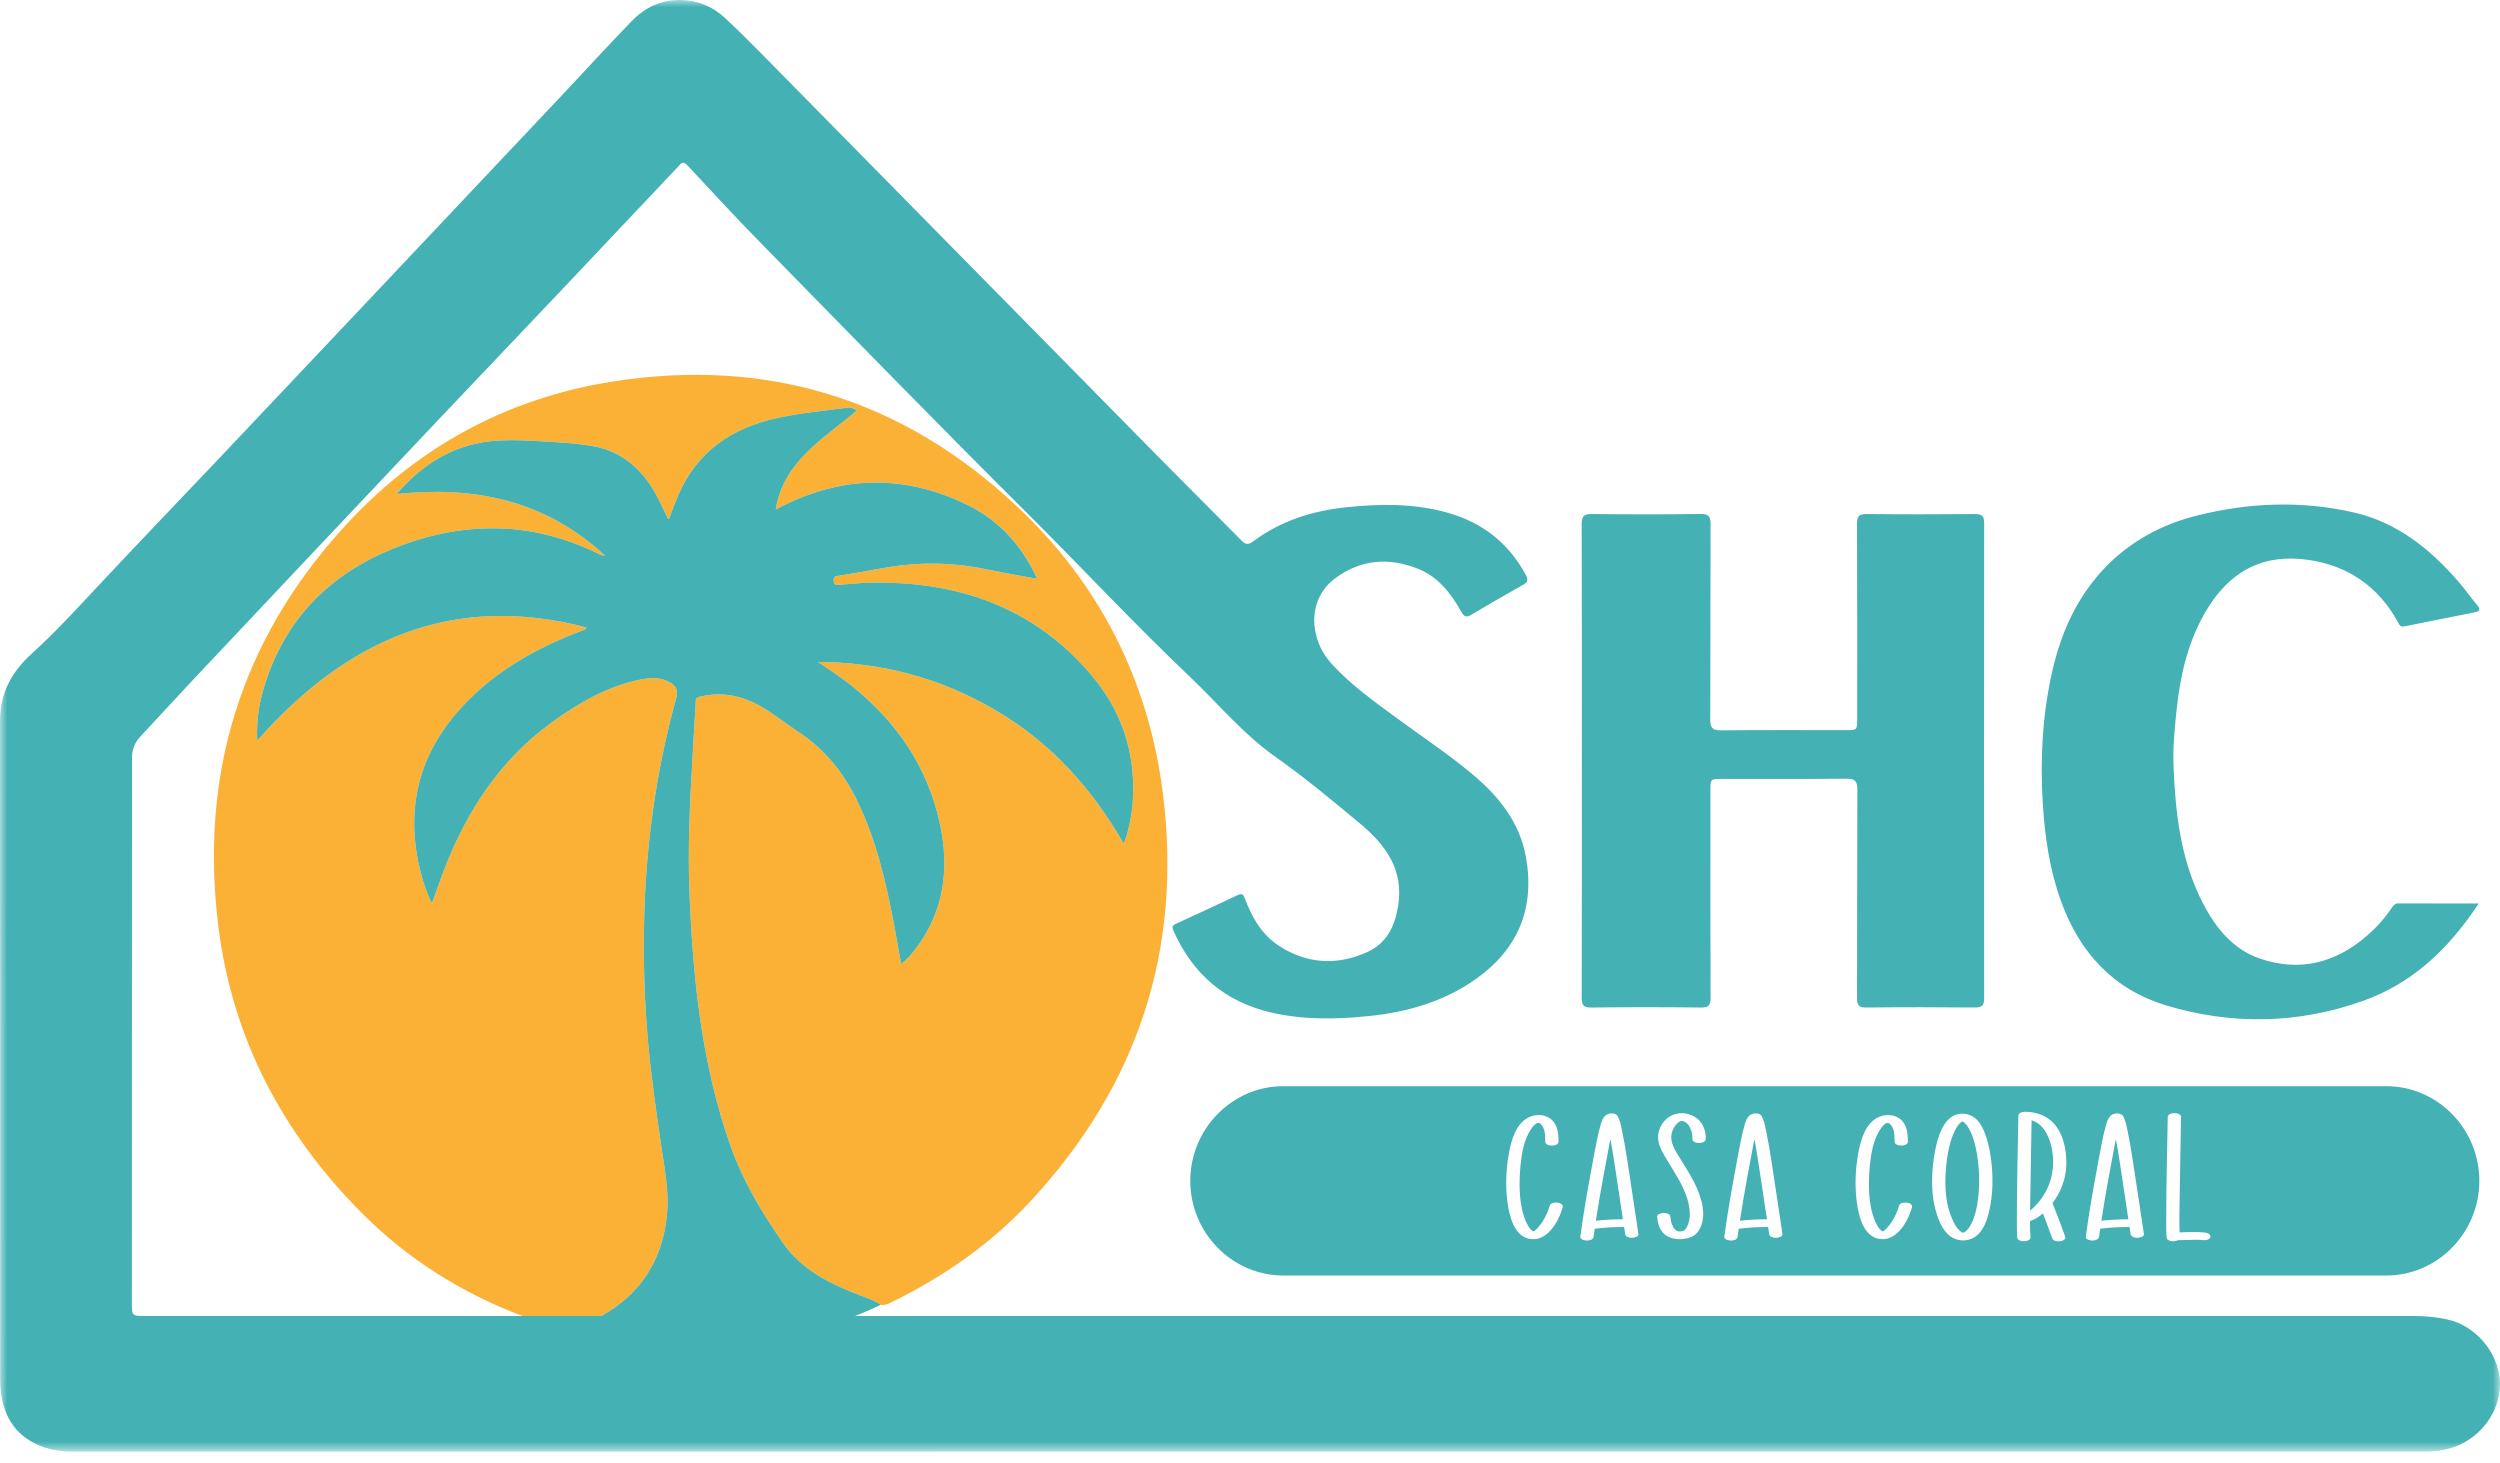
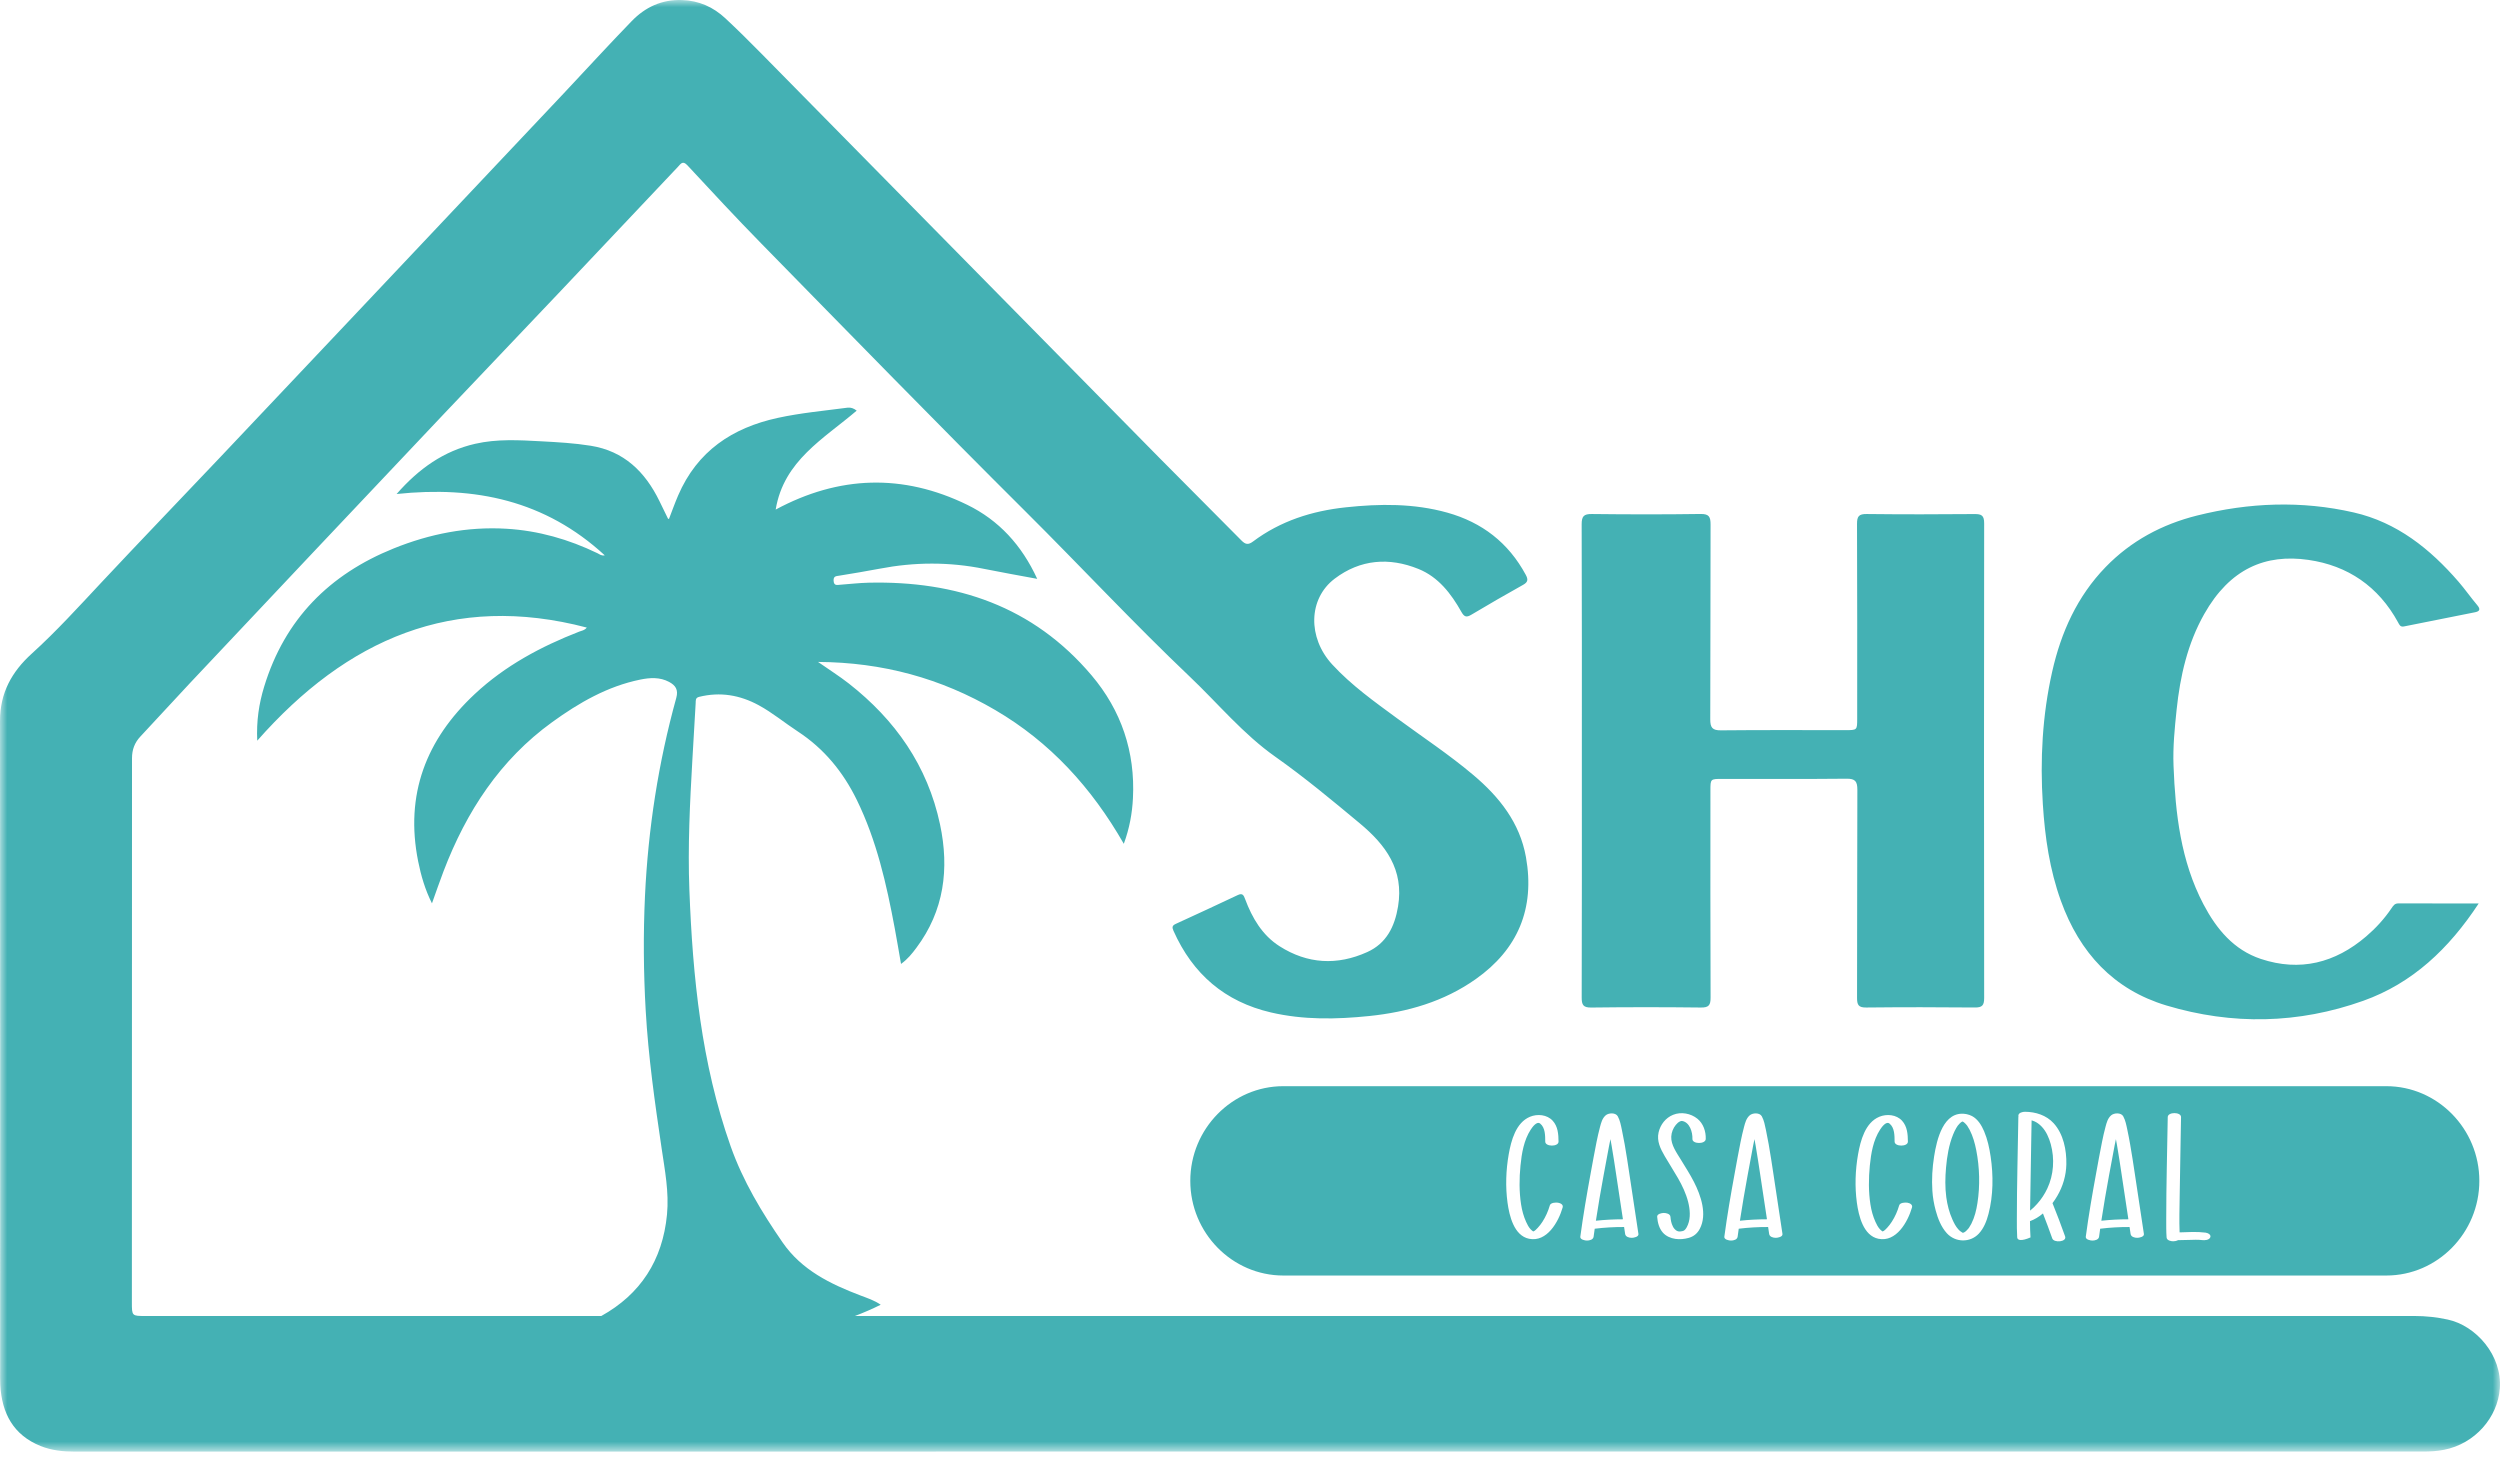
<svg xmlns="http://www.w3.org/2000/svg" xmlns:xlink="http://www.w3.org/1999/xlink" width="176px" height="103px" viewBox="0 0 176 103" version="1.1">
  <title>Group 6 Copy 3</title>
  <defs>
    <polygon id="path-1" points="0 0 176 0 176 102.194 0 102.194" />
  </defs>
  <g id="Page-1" stroke="none" stroke-width="1" fill="none" fill-rule="evenodd">
    <g id="0.-Home" transform="translate(-135, -2512)">
      <g id="Group-6-Copy-3" transform="translate(135, 2512)">
-         <path d="M46.957,85.498 C47.107,83.931 46.805,82.382 46.578,80.844 C46.101,77.614 45.64,74.387 45.456,71.122 C45.304,68.438 45.281,65.754 45.408,63.074 C45.63,58.348 46.348,53.691 47.61,49.132 C47.772,48.549 47.55,48.249 47.113,48.012 C46.459,47.657 45.753,47.704 45.067,47.845 C42.762,48.317 40.763,49.472 38.875,50.837 C35.207,53.489 32.832,57.128 31.223,61.339 C30.947,62.062 30.698,62.796 30.41,63.597 C29.924,62.626 29.641,61.648 29.44,60.648 C28.492,55.928 30.007,52.054 33.42,48.863 C35.558,46.864 38.082,45.516 40.775,44.467 C40.947,44.4 41.153,44.385 41.309,44.181 C31.909,41.71 24.418,44.981 18.11,52.145 C18.045,50.749 18.233,49.533 18.593,48.35 C20.05,43.572 23.207,40.429 27.715,38.611 C30.258,37.585 32.897,37.062 35.641,37.223 C37.895,37.355 40.033,37.965 42.07,38.951 C42.205,39.017 42.323,39.139 42.576,39.097 C38.382,35.231 33.439,34.194 27.921,34.778 C29.49,32.987 31.243,31.75 33.452,31.243 C34.99,30.891 36.543,30.983 38.093,31.067 C39.259,31.13 40.426,31.194 41.583,31.379 C43.921,31.754 45.411,33.203 46.423,35.274 C46.624,35.686 46.823,36.098 47.025,36.509 C47.03,36.52 47.056,36.521 47.095,36.535 C47.308,35.986 47.505,35.428 47.738,34.887 C49.085,31.753 51.558,30.117 54.749,29.421 C56.372,29.067 58.021,28.919 59.662,28.701 C59.899,28.67 60.102,28.745 60.311,28.909 C57.996,30.89 55.175,32.425 54.608,35.874 C59.059,33.475 63.567,33.331 68.092,35.538 C70.316,36.622 71.932,38.38 73.019,40.751 C71.722,40.508 70.507,40.298 69.299,40.052 C66.837,39.55 64.379,39.563 61.916,40.038 C60.975,40.219 60.028,40.37 59.083,40.527 C58.87,40.562 58.67,40.551 58.685,40.879 C58.703,41.262 58.945,41.18 59.164,41.164 C59.825,41.118 60.485,41.037 61.147,41.022 C67.311,40.879 72.723,42.669 76.851,47.549 C78.935,50.012 79.927,52.926 79.759,56.199 C79.705,57.258 79.519,58.303 79.116,59.403 C76.846,55.44 73.923,52.245 70.063,49.986 C66.239,47.748 62.131,46.627 57.589,46.6 C58.392,47.16 59.099,47.605 59.755,48.118 C63.016,50.672 65.301,53.903 66.179,58.042 C66.841,61.163 66.468,64.117 64.509,66.732 C64.215,67.125 63.909,67.516 63.432,67.861 C63.28,66.992 63.143,66.17 62.99,65.351 C62.41,62.245 61.716,59.173 60.321,56.318 C59.353,54.339 58.013,52.704 56.162,51.493 C55.239,50.89 54.388,50.176 53.412,49.647 C52.081,48.926 50.7,48.694 49.224,49.057 C48.94,49.126 48.986,49.319 48.975,49.5 C48.894,50.829 48.819,52.159 48.743,53.488 C48.568,56.54 48.415,59.593 48.532,62.651 C48.766,68.784 49.373,74.852 51.435,80.69 C52.307,83.159 53.633,85.351 55.096,87.469 C56.44,89.417 58.463,90.397 60.579,91.202 C61.068,91.388 61.566,91.549 62.001,91.854 C62.257,91.911 62.477,91.815 62.702,91.705 C66.417,89.895 69.76,87.581 72.605,84.505 C80.1,76.399 83.264,66.844 81.861,55.813 C80.851,47.874 77.39,41.1 71.626,35.676 C63.523,28.051 53.906,25.129 43.008,26.879 C35.602,28.069 29.279,31.539 24.193,37.128 C16.95,45.086 14.023,54.537 15.383,65.299 C16.376,73.154 19.909,79.764 25.375,85.302 C28.642,88.612 32.486,91.021 36.775,92.646 C38.627,92.646 40.479,92.646 42.331,92.646 C45.083,91.117 46.648,88.733 46.957,85.498" id="Fill-1" fill="#FBB135" />
        <g id="Group-5">
          <mask id="mask-2" fill="white">
            <use xlink:href="#path-1" />
          </mask>
          <g id="Clip-4" />
-           <path d="M155.602,87.112 C155.515,87.311 155.202,87.325 155.025,87.302 C154.728,87.263 154.425,87.284 154.125,87.29 C153.862,87.296 153.598,87.302 153.334,87.307 C153.226,87.366 153.076,87.387 152.996,87.387 C152.83,87.387 152.542,87.327 152.528,87.115 C152.498,86.679 152.503,86.239 152.503,85.802 C152.503,83.415 152.572,81.029 152.609,78.643 C152.615,78.267 153.551,78.272 153.545,78.643 C153.537,79.174 153.526,79.706 153.516,80.238 C153.49,81.567 153.465,82.897 153.449,84.227 C153.44,85.067 153.409,85.918 153.444,86.759 C154.053,86.738 154.673,86.699 155.274,86.778 C155.419,86.797 155.687,86.915 155.602,87.112 M150.463,87.143 C150.284,87.143 150.027,87.082 149.994,86.872 C149.971,86.708 149.945,86.545 149.921,86.382 C149.229,86.378 148.539,86.418 147.852,86.502 C147.826,86.689 147.8,86.877 147.775,87.064 C147.747,87.276 147.483,87.336 147.307,87.336 C147.173,87.336 146.811,87.271 146.839,87.064 C147.038,85.571 147.294,84.088 147.566,82.607 C147.701,81.869 147.834,81.129 147.982,80.393 C148.054,80.037 148.132,79.683 148.227,79.333 C148.306,79.036 148.384,78.733 148.621,78.523 C148.827,78.339 149.325,78.313 149.475,78.587 C149.637,78.881 149.696,79.217 149.765,79.542 C149.838,79.881 149.903,80.222 149.962,80.563 C150.084,81.248 150.186,81.935 150.29,82.622 C150.503,84.038 150.717,85.455 150.931,86.872 C150.962,87.079 150.588,87.143 150.463,87.143 M145.384,87.043 C145.522,87.434 144.597,87.515 144.48,87.187 C144.272,86.597 144.052,86.01 143.824,85.427 C143.55,85.659 143.246,85.848 142.911,85.969 C142.913,86.352 142.922,86.735 142.947,87.115 C142.961,87.325 142.619,87.387 142.479,87.387 C142.315,87.387 142.026,87.327 142.011,87.115 C141.982,86.679 141.987,86.239 141.987,85.802 C141.986,83.415 142.056,81.029 142.092,78.643 C142.093,78.626 142.096,78.609 142.1,78.593 C142.096,78.577 142.092,78.559 142.092,78.541 C142.097,78.33 142.403,78.268 142.56,78.269 C143.309,78.275 144.062,78.509 144.582,79.081 C145.268,79.838 145.491,80.962 145.471,81.964 C145.456,82.747 145.227,83.526 144.831,84.197 C144.731,84.369 144.619,84.539 144.496,84.702 C144.809,85.476 145.105,86.256 145.384,87.043 M139.991,85.458 C139.86,85.96 139.662,86.473 139.304,86.853 C138.694,87.5 137.655,87.478 137.054,86.816 C136.656,86.378 136.423,85.779 136.271,85.212 C136.149,84.761 136.069,84.299 136.039,83.832 C135.985,83.027 136.035,82.209 136.161,81.413 C136.347,80.233 136.814,78.179 138.386,78.426 C138.402,78.428 138.417,78.43 138.43,78.434 C138.444,78.436 138.459,78.44 138.475,78.443 C138.6,78.472 138.717,78.511 138.834,78.573 C139.241,78.791 139.502,79.222 139.68,79.639 C139.92,80.202 140.052,80.817 140.141,81.422 C140.337,82.747 140.33,84.156 139.991,85.458 M134.605,85.003 C134.307,86.033 133.493,87.467 132.24,87.209 C131.177,86.99 130.849,85.592 130.723,84.663 C130.572,83.549 130.612,82.373 130.807,81.267 C130.978,80.297 131.31,79.035 132.302,78.621 C132.825,78.403 133.505,78.464 133.905,78.9 C134.272,79.301 134.311,79.848 134.316,80.37 C134.319,80.743 133.383,80.742 133.38,80.37 C133.376,79.95 133.383,79.387 133.02,79.099 C132.783,78.911 132.473,79.347 132.355,79.53 C131.876,80.268 131.721,81.193 131.636,82.058 C131.548,82.961 131.539,83.899 131.679,84.798 C131.744,85.218 131.856,85.629 132.03,86.015 C132.113,86.199 132.206,86.383 132.341,86.532 C132.391,86.587 132.444,86.626 132.499,86.672 C132.515,86.684 132.525,86.691 132.533,86.695 C132.637,86.672 132.782,86.515 132.854,86.438 C132.976,86.308 133.084,86.163 133.181,86.013 C133.412,85.657 133.584,85.268 133.702,84.859 C133.759,84.66 134.129,84.645 134.278,84.67 C134.445,84.697 134.663,84.799 134.605,85.003 M125.018,87.143 C124.84,87.143 124.582,87.082 124.549,86.872 C124.525,86.708 124.5,86.545 124.476,86.382 C123.784,86.378 123.094,86.418 122.407,86.502 C122.38,86.689 122.355,86.877 122.329,87.064 C122.301,87.276 122.037,87.336 121.861,87.336 C121.727,87.336 121.366,87.271 121.393,87.064 C121.593,85.571 121.849,84.088 122.121,82.607 C122.256,81.869 122.388,81.129 122.536,80.393 C122.609,80.037 122.687,79.683 122.781,79.333 C122.86,79.036 122.938,78.733 123.176,78.523 C123.383,78.339 123.88,78.313 124.031,78.587 C124.192,78.881 124.251,79.217 124.32,79.542 C124.392,79.881 124.457,80.222 124.517,80.563 C124.638,81.248 124.741,81.935 124.845,82.622 C125.058,84.038 125.272,85.455 125.486,86.872 C125.516,87.079 125.143,87.143 125.018,87.143 M119.147,80.186 C119.164,79.699 118.954,78.999 118.413,78.915 C118.429,78.917 118.369,78.916 118.361,78.917 C118.332,78.923 118.31,78.929 118.277,78.944 C118.158,78.997 118.059,79.096 117.976,79.195 C117.789,79.42 117.67,79.725 117.656,80.02 C117.631,80.607 118.045,81.166 118.335,81.643 C118.65,82.163 118.983,82.673 119.259,83.216 C119.739,84.159 120.204,85.494 119.664,86.512 C119.49,86.841 119.231,87.052 118.881,87.148 C118.578,87.232 118.262,87.263 117.949,87.218 C117.624,87.171 117.292,87.031 117.068,86.779 C116.797,86.47 116.697,86.067 116.664,85.663 C116.646,85.454 116.995,85.392 117.131,85.392 C117.3,85.392 117.582,85.452 117.6,85.663 C117.619,85.896 117.66,86.122 117.765,86.331 C117.809,86.419 117.831,86.455 117.887,86.517 C117.913,86.545 117.941,86.57 117.969,86.595 C117.972,86.599 117.975,86.601 117.977,86.604 C117.978,86.604 117.979,86.605 117.981,86.606 C117.993,86.614 118.005,86.623 118.018,86.63 C118.026,86.634 118.054,86.649 118.072,86.659 C118.091,86.665 118.125,86.678 118.133,86.682 C118.137,86.684 118.138,86.685 118.14,86.686 C118.145,86.686 118.15,86.687 118.157,86.688 C118.162,86.689 118.173,86.69 118.184,86.692 C118.203,86.693 118.237,86.696 118.249,86.696 C118.262,86.696 118.274,86.696 118.283,86.695 C118.276,86.696 118.265,86.698 118.254,86.7 C118.265,86.698 118.277,86.697 118.288,86.695 C118.311,86.693 118.32,86.691 118.305,86.692 C118.344,86.687 118.384,86.682 118.423,86.675 C118.423,86.675 118.424,86.675 118.425,86.675 C118.442,86.669 118.46,86.665 118.477,86.659 C118.489,86.655 118.523,86.643 118.547,86.634 C118.582,86.607 118.616,86.582 118.645,86.547 C118.724,86.455 118.78,86.339 118.826,86.228 C119.032,85.728 118.974,85.122 118.844,84.609 C118.542,83.422 117.797,82.433 117.197,81.392 C116.898,80.874 116.624,80.336 116.765,79.72 C116.892,79.166 117.263,78.695 117.785,78.483 C118.347,78.254 119.032,78.38 119.499,78.76 C119.916,79.098 120.103,79.657 120.084,80.186 C120.071,80.564 119.136,80.554 119.147,80.186 M114.878,87.143 C114.7,87.143 114.442,87.082 114.41,86.872 C114.386,86.708 114.361,86.545 114.336,86.382 C113.644,86.378 112.955,86.418 112.268,86.502 C112.241,86.689 112.216,86.877 112.19,87.064 C112.162,87.276 111.898,87.336 111.722,87.336 C111.588,87.336 111.227,87.271 111.254,87.064 C111.454,85.571 111.71,84.088 111.981,82.607 C112.117,81.869 112.249,81.129 112.397,80.393 C112.47,80.037 112.548,79.683 112.642,79.333 C112.721,79.036 112.799,78.733 113.036,78.523 C113.243,78.339 113.74,78.313 113.891,78.587 C114.052,78.881 114.112,79.217 114.18,79.542 C114.252,79.881 114.318,80.222 114.378,80.563 C114.499,81.248 114.602,81.935 114.705,82.622 C114.919,84.038 115.133,85.455 115.346,86.872 C115.377,87.079 115.004,87.143 114.878,87.143 M145.086,63.416 C146.405,67.077 148.801,69.67 152.516,70.786 C157.154,72.178 161.813,72.082 166.376,70.455 C169.831,69.222 172.402,66.799 174.5,63.604 C172.528,63.604 170.683,63.606 168.837,63.6 C168.586,63.599 168.485,63.76 168.365,63.937 C167.861,64.684 167.255,65.345 166.578,65.924 C164.392,67.794 161.912,68.422 159.165,67.509 C157.257,66.875 156.038,65.404 155.125,63.665 C153.526,60.618 153.147,57.283 153.016,53.906 C152.965,52.591 153.096,51.278 153.233,49.97 C153.481,47.603 154.001,45.31 155.178,43.228 C156.986,40.033 159.486,38.98 162.51,39.416 C165.283,39.816 167.442,41.281 168.827,43.82 C168.915,43.981 168.979,44.155 169.236,44.102 C170.904,43.763 172.574,43.439 174.242,43.103 C174.57,43.037 174.646,42.897 174.398,42.603 C173.942,42.065 173.538,41.482 173.077,40.949 C171.068,38.629 168.741,36.773 165.709,36.078 C162.02,35.232 158.332,35.379 154.672,36.294 C152.208,36.911 150.021,38.078 148.233,39.924 C146.244,41.976 145.099,44.506 144.474,47.284 C143.783,50.357 143.614,53.468 143.816,56.617 C143.965,58.945 144.295,61.223 145.086,63.416 M111.362,53.568 C111.362,59.117 111.369,64.666 111.351,70.215 C111.349,70.748 111.459,70.938 112.026,70.931 C114.597,70.898 117.17,70.899 119.742,70.93 C120.295,70.936 120.428,70.771 120.425,70.224 C120.405,65.366 120.413,60.507 120.414,55.649 C120.414,54.835 120.415,54.835 121.237,54.835 C124.159,54.834 127.081,54.851 130.003,54.821 C130.61,54.814 130.76,55.011 130.758,55.606 C130.737,60.485 130.752,65.364 130.736,70.243 C130.734,70.742 130.837,70.935 131.375,70.929 C133.926,70.901 136.478,70.903 139.029,70.928 C139.544,70.933 139.685,70.78 139.685,70.259 C139.671,59.119 139.67,47.979 139.685,36.839 C139.686,36.29 139.5,36.186 139.011,36.19 C136.48,36.212 133.949,36.217 131.418,36.187 C130.865,36.18 130.731,36.345 130.734,36.893 C130.755,41.457 130.746,46.023 130.746,50.587 C130.746,51.401 130.745,51.402 129.923,51.402 C127.001,51.403 124.078,51.386 121.157,51.416 C120.55,51.422 120.399,51.226 120.402,50.631 C120.424,46.066 120.406,41.501 120.424,36.936 C120.426,36.39 120.323,36.176 119.723,36.184 C117.172,36.221 114.62,36.217 112.069,36.187 C111.499,36.179 111.347,36.344 111.349,36.92 C111.37,42.469 111.362,48.019 111.362,53.568 M172.317,92.896 C171.553,92.732 170.778,92.646 169.997,92.646 C133.393,92.646 96.79,92.646 60.187,92.646 C54.235,92.646 48.283,92.646 42.331,92.646 C40.479,92.646 38.627,92.646 36.776,92.646 C27.931,92.646 19.087,92.646 10.243,92.646 C9.289,92.646 9.284,92.645 9.284,91.697 C9.287,78.925 9.292,66.152 9.293,53.379 C9.293,52.784 9.474,52.286 9.883,51.851 C11.048,50.612 12.189,49.35 13.354,48.111 C16.238,45.041 19.128,41.977 22.019,38.914 C25.08,35.669 28.142,32.424 31.209,29.185 C33.963,26.277 36.729,23.38 39.483,20.472 C42.237,17.565 44.983,14.651 47.732,11.739 C47.93,11.529 48.061,11.281 48.395,11.641 C50.103,13.481 51.811,15.323 53.567,17.115 C59.769,23.446 65.953,29.795 72.234,36.046 C76.102,39.896 79.824,43.896 83.779,47.655 C85.766,49.544 87.519,51.68 89.786,53.277 C91.844,54.728 93.786,56.346 95.726,57.961 C97.551,59.48 98.851,61.222 98.423,63.815 C98.188,65.237 97.603,66.417 96.255,67.025 C94.138,67.981 92.049,67.87 90.078,66.613 C88.864,65.838 88.156,64.634 87.656,63.296 C87.563,63.045 87.486,62.848 87.147,63.009 C85.695,63.697 84.235,64.371 82.774,65.041 C82.532,65.153 82.497,65.269 82.609,65.519 C83.97,68.586 86.242,70.523 89.473,71.276 C91.764,71.81 94.079,71.767 96.396,71.528 C99.088,71.249 101.645,70.516 103.893,68.929 C106.852,66.84 108.073,63.961 107.427,60.34 C106.993,57.911 105.547,56.103 103.736,54.572 C102.028,53.128 100.162,51.898 98.363,50.576 C96.764,49.401 95.144,48.251 93.786,46.776 C92.054,44.894 92.095,42.155 93.959,40.741 C95.765,39.372 97.798,39.219 99.863,40.055 C101.26,40.621 102.157,41.788 102.883,43.079 C103.087,43.442 103.244,43.479 103.585,43.275 C104.79,42.556 106.006,41.854 107.231,41.17 C107.571,40.981 107.59,40.795 107.417,40.473 C106.193,38.201 104.33,36.773 101.891,36.09 C99.534,35.431 97.139,35.46 94.738,35.716 C92.374,35.969 90.156,36.668 88.217,38.119 C87.881,38.37 87.684,38.341 87.394,38.046 C85.488,36.108 83.555,34.199 81.648,32.262 C72.282,22.753 62.922,13.237 53.556,3.727 C52.742,2.9 51.916,2.083 51.068,1.292 C50.208,0.491 49.206,0.043 48.009,0.003 C46.591,-0.045 45.428,0.5 44.471,1.487 C42.853,3.153 41.288,4.873 39.695,6.564 C36.707,9.736 33.715,12.903 30.724,16.072 C28.731,18.185 26.737,20.298 24.743,22.41 C21.666,25.668 18.591,28.928 15.509,32.182 C12.712,35.135 9.891,38.065 7.111,41.035 C5.522,42.732 3.959,44.456 2.237,46.015 C0.832,47.288 -0.002,48.779 2.47779007e-14,50.757 C0.017,66 0.01,81.244 0.01,96.488 C0.01,96.823 0.003,97.159 0.02,97.493 C0.124,99.5 0.945,101.028 2.855,101.799 C3.627,102.111 4.438,102.194 5.27,102.194 C32.821,102.188 60.373,102.189 87.925,102.189 C115.478,102.189 143.032,102.188 170.586,102.19 C171.079,102.19 171.566,102.163 172.055,102.067 C174.231,101.644 175.837,99.797 175.989,97.745 C176.161,95.428 174.316,93.324 172.317,92.896 M143.735,79.314 C143.573,79.144 143.403,79.021 143.22,78.941 C143.155,78.912 143.09,78.89 143.025,78.871 C143.017,79.327 143.008,79.782 143,80.238 C142.974,81.567 142.949,82.897 142.934,84.227 C142.93,84.559 142.923,84.894 142.917,85.228 C143.099,85.089 143.263,84.924 143.413,84.755 C143.704,84.432 143.944,84.067 144.13,83.672 C144.583,82.711 144.655,81.574 144.374,80.548 C144.248,80.094 144.051,79.645 143.735,79.314 M138.665,79.544 C138.614,79.446 138.558,79.352 138.497,79.261 C138.495,79.258 138.493,79.256 138.491,79.254 C138.491,79.252 138.49,79.251 138.488,79.249 C138.475,79.231 138.46,79.213 138.446,79.195 C138.418,79.162 138.388,79.13 138.358,79.098 C138.327,79.067 138.293,79.038 138.26,79.009 C138.244,79 138.229,78.99 138.213,78.98 C138.2,78.971 138.181,78.965 138.168,78.956 C138.168,78.956 138.167,78.956 138.166,78.955 L138.164,78.955 L138.164,78.955 L138.164,78.954 C138.163,78.955 138.163,78.955 138.163,78.955 C138.161,78.955 138.157,78.954 138.156,78.954 C138.145,78.957 138.135,78.96 138.127,78.965 L138.126,78.965 C138.122,78.968 138.116,78.972 138.109,78.977 C138.098,78.984 138.086,78.991 138.074,78.999 C138.079,78.997 138.024,79.036 138.013,79.046 C137.991,79.065 137.972,79.084 137.952,79.104 C137.837,79.221 137.805,79.271 137.722,79.41 C137.637,79.554 137.565,79.707 137.502,79.863 C137.202,80.601 137.07,81.408 137.001,82.199 C136.94,82.891 136.926,83.599 137.019,84.289 C137.092,84.824 137.227,85.355 137.448,85.847 C137.557,86.092 137.682,86.343 137.862,86.542 C137.937,86.625 138.018,86.701 138.117,86.753 C138.14,86.765 138.168,86.777 138.189,86.789 C138.173,86.788 138.155,86.792 138.147,86.809 C138.145,86.811 138.167,86.802 138.191,86.79 C138.192,86.79 138.193,86.791 138.193,86.791 C138.29,86.842 138.24,86.796 138.193,86.79 C138.247,86.764 138.317,86.731 138.21,86.793 C138.24,86.775 138.273,86.761 138.303,86.743 C138.322,86.732 138.339,86.719 138.358,86.708 L138.358,86.707 C138.391,86.679 138.424,86.651 138.454,86.621 C138.494,86.582 138.53,86.541 138.565,86.5 C138.576,86.487 138.586,86.473 138.597,86.459 C138.605,86.448 138.619,86.431 138.622,86.426 C138.68,86.338 138.734,86.247 138.782,86.153 C139.017,85.69 139.134,85.196 139.212,84.695 C139.402,83.472 139.365,82.186 139.128,80.973 C139.034,80.494 138.895,79.991 138.665,79.544 M123.595,80.637 C123.568,80.489 123.542,80.342 123.514,80.196 C123.483,80.344 123.452,80.493 123.423,80.642 C123.288,81.345 123.159,82.05 123.03,82.754 C122.837,83.813 122.652,84.874 122.49,85.939 C123.122,85.872 123.758,85.838 124.394,85.838 C124.236,84.791 124.078,83.743 123.92,82.696 C123.816,82.009 123.713,81.321 123.595,80.637 M113.455,80.637 C113.429,80.489 113.403,80.342 113.375,80.196 C113.343,80.344 113.313,80.493 113.284,80.642 C113.148,81.345 113.02,82.05 112.891,82.754 C112.697,83.813 112.512,84.874 112.351,85.939 C112.983,85.872 113.618,85.838 114.254,85.838 C114.097,84.791 113.939,83.743 113.78,82.696 C113.677,82.009 113.574,81.321 113.455,80.637 M149.04,80.637 C149.014,80.489 148.987,80.342 148.96,80.196 C148.927,80.344 148.898,80.493 148.869,80.642 C148.733,81.345 148.604,82.05 148.475,82.754 C148.281,83.813 148.097,84.874 147.935,85.939 C148.568,85.872 149.203,85.838 149.838,85.838 C149.681,84.791 149.523,83.743 149.365,82.696 C149.262,82.009 149.159,81.321 149.04,80.637 M55.096,87.469 C53.633,85.351 52.307,83.159 51.435,80.69 C49.373,74.852 48.766,68.784 48.532,62.651 C48.415,59.594 48.568,56.54 48.743,53.488 C48.819,52.159 48.894,50.829 48.975,49.5 C48.986,49.319 48.94,49.126 49.224,49.057 C50.7,48.694 52.081,48.926 53.412,49.647 C54.388,50.177 55.239,50.89 56.162,51.493 C58.013,52.704 59.353,54.339 60.321,56.318 C61.717,59.173 62.41,62.245 62.99,65.351 C63.143,66.17 63.28,66.992 63.432,67.861 C63.909,67.516 64.215,67.125 64.509,66.732 C66.468,64.117 66.841,61.164 66.179,58.042 C65.301,53.903 63.016,50.672 59.755,48.118 C59.099,47.605 58.392,47.16 57.589,46.6 C62.131,46.627 66.239,47.748 70.063,49.986 C73.923,52.245 76.846,55.44 79.116,59.404 C79.519,58.303 79.705,57.259 79.759,56.199 C79.927,52.926 78.935,50.013 76.851,47.549 C72.723,42.669 67.311,40.88 61.147,41.022 C60.485,41.037 59.825,41.117 59.164,41.164 C58.945,41.18 58.703,41.262 58.685,40.879 C58.67,40.551 58.871,40.562 59.084,40.527 C60.029,40.37 60.975,40.22 61.916,40.038 C64.379,39.563 66.837,39.55 69.299,40.052 C70.507,40.298 71.722,40.508 73.019,40.751 C71.932,38.38 70.316,36.623 68.092,35.538 C63.567,33.331 59.059,33.476 54.608,35.874 C55.176,32.425 57.996,30.89 60.311,28.909 C60.102,28.746 59.899,28.67 59.662,28.701 C58.021,28.919 56.372,29.067 54.749,29.421 C51.558,30.117 49.085,31.753 47.738,34.887 C47.505,35.429 47.308,35.986 47.095,36.536 C47.056,36.521 47.031,36.52 47.025,36.509 C46.823,36.098 46.624,35.686 46.423,35.274 C45.411,33.203 43.921,31.754 41.583,31.38 C40.426,31.194 39.259,31.13 38.093,31.067 C36.543,30.983 34.989,30.891 33.452,31.243 C31.243,31.749 29.49,32.987 27.921,34.778 C33.439,34.194 38.382,35.231 42.576,39.097 C42.323,39.139 42.205,39.016 42.07,38.951 C40.033,37.965 37.895,37.355 35.641,37.223 C32.898,37.062 30.258,37.584 27.715,38.61 C23.207,40.429 20.05,43.573 18.594,48.35 C18.233,49.533 18.045,50.749 18.109,52.145 C24.418,44.981 31.909,41.71 41.31,44.181 C41.153,44.385 40.947,44.399 40.775,44.467 C38.082,45.516 35.558,46.865 33.42,48.863 C30.007,52.054 28.492,55.928 29.44,60.648 C29.641,61.648 29.925,62.627 30.41,63.597 C30.698,62.796 30.947,62.062 31.224,61.339 C32.832,57.128 35.207,53.489 38.875,50.837 C40.763,49.472 42.762,48.317 45.067,47.845 C45.753,47.704 46.459,47.657 47.113,48.012 C47.55,48.249 47.772,48.549 47.61,49.132 C46.347,53.691 45.63,58.348 45.407,63.074 C45.282,65.754 45.304,68.438 45.456,71.122 C45.64,74.387 46.101,77.614 46.578,80.844 C46.805,82.382 47.107,83.931 46.957,85.499 C46.648,88.733 45.083,91.117 42.331,92.646 C48.283,92.646 54.235,92.646 60.187,92.646 C60.801,92.411 61.408,92.15 62.001,91.854 C61.566,91.549 61.068,91.388 60.579,91.202 C58.463,90.398 56.44,89.417 55.096,87.469 M110.011,85.003 C109.714,86.033 108.899,87.467 107.646,87.209 C106.583,86.99 106.256,85.592 106.129,84.663 C105.978,83.549 106.018,82.373 106.213,81.267 C106.384,80.297 106.715,79.035 107.709,78.621 C108.231,78.403 108.911,78.464 109.31,78.9 C109.677,79.301 109.717,79.848 109.721,80.37 C109.724,80.743 108.788,80.742 108.785,80.37 C108.782,79.95 108.789,79.387 108.426,79.099 C108.189,78.911 107.879,79.347 107.76,79.53 C107.282,80.268 107.126,81.193 107.042,82.058 C106.953,82.961 106.945,83.899 107.085,84.798 C107.151,85.218 107.261,85.629 107.436,86.015 C107.519,86.199 107.611,86.383 107.747,86.532 C107.797,86.587 107.85,86.626 107.905,86.672 C107.919,86.684 107.931,86.691 107.94,86.695 C108.043,86.672 108.188,86.515 108.259,86.438 C108.382,86.308 108.489,86.163 108.588,86.013 C108.817,85.657 108.99,85.268 109.108,84.859 C109.165,84.66 109.535,84.645 109.683,84.67 C109.851,84.697 110.07,84.799 110.011,85.003 M167.995,76.467 L90.346,76.467 C86.744,76.467 83.797,79.467 83.797,83.132 C83.797,86.798 86.744,89.797 90.346,89.797 L167.995,89.797 C171.597,89.797 174.545,86.798 174.545,83.132 C174.545,79.467 171.597,76.467 167.995,76.467" id="Fill-3" fill="#44B1B4" mask="url(#mask-2)" />
+           <path d="M155.602,87.112 C155.515,87.311 155.202,87.325 155.025,87.302 C154.728,87.263 154.425,87.284 154.125,87.29 C153.862,87.296 153.598,87.302 153.334,87.307 C153.226,87.366 153.076,87.387 152.996,87.387 C152.83,87.387 152.542,87.327 152.528,87.115 C152.498,86.679 152.503,86.239 152.503,85.802 C152.503,83.415 152.572,81.029 152.609,78.643 C152.615,78.267 153.551,78.272 153.545,78.643 C153.537,79.174 153.526,79.706 153.516,80.238 C153.49,81.567 153.465,82.897 153.449,84.227 C153.44,85.067 153.409,85.918 153.444,86.759 C154.053,86.738 154.673,86.699 155.274,86.778 C155.419,86.797 155.687,86.915 155.602,87.112 M150.463,87.143 C150.284,87.143 150.027,87.082 149.994,86.872 C149.971,86.708 149.945,86.545 149.921,86.382 C149.229,86.378 148.539,86.418 147.852,86.502 C147.826,86.689 147.8,86.877 147.775,87.064 C147.747,87.276 147.483,87.336 147.307,87.336 C147.173,87.336 146.811,87.271 146.839,87.064 C147.038,85.571 147.294,84.088 147.566,82.607 C147.701,81.869 147.834,81.129 147.982,80.393 C148.054,80.037 148.132,79.683 148.227,79.333 C148.306,79.036 148.384,78.733 148.621,78.523 C148.827,78.339 149.325,78.313 149.475,78.587 C149.637,78.881 149.696,79.217 149.765,79.542 C149.838,79.881 149.903,80.222 149.962,80.563 C150.084,81.248 150.186,81.935 150.29,82.622 C150.503,84.038 150.717,85.455 150.931,86.872 C150.962,87.079 150.588,87.143 150.463,87.143 M145.384,87.043 C145.522,87.434 144.597,87.515 144.48,87.187 C144.272,86.597 144.052,86.01 143.824,85.427 C143.55,85.659 143.246,85.848 142.911,85.969 C142.913,86.352 142.922,86.735 142.947,87.115 C142.315,87.387 142.026,87.327 142.011,87.115 C141.982,86.679 141.987,86.239 141.987,85.802 C141.986,83.415 142.056,81.029 142.092,78.643 C142.093,78.626 142.096,78.609 142.1,78.593 C142.096,78.577 142.092,78.559 142.092,78.541 C142.097,78.33 142.403,78.268 142.56,78.269 C143.309,78.275 144.062,78.509 144.582,79.081 C145.268,79.838 145.491,80.962 145.471,81.964 C145.456,82.747 145.227,83.526 144.831,84.197 C144.731,84.369 144.619,84.539 144.496,84.702 C144.809,85.476 145.105,86.256 145.384,87.043 M139.991,85.458 C139.86,85.96 139.662,86.473 139.304,86.853 C138.694,87.5 137.655,87.478 137.054,86.816 C136.656,86.378 136.423,85.779 136.271,85.212 C136.149,84.761 136.069,84.299 136.039,83.832 C135.985,83.027 136.035,82.209 136.161,81.413 C136.347,80.233 136.814,78.179 138.386,78.426 C138.402,78.428 138.417,78.43 138.43,78.434 C138.444,78.436 138.459,78.44 138.475,78.443 C138.6,78.472 138.717,78.511 138.834,78.573 C139.241,78.791 139.502,79.222 139.68,79.639 C139.92,80.202 140.052,80.817 140.141,81.422 C140.337,82.747 140.33,84.156 139.991,85.458 M134.605,85.003 C134.307,86.033 133.493,87.467 132.24,87.209 C131.177,86.99 130.849,85.592 130.723,84.663 C130.572,83.549 130.612,82.373 130.807,81.267 C130.978,80.297 131.31,79.035 132.302,78.621 C132.825,78.403 133.505,78.464 133.905,78.9 C134.272,79.301 134.311,79.848 134.316,80.37 C134.319,80.743 133.383,80.742 133.38,80.37 C133.376,79.95 133.383,79.387 133.02,79.099 C132.783,78.911 132.473,79.347 132.355,79.53 C131.876,80.268 131.721,81.193 131.636,82.058 C131.548,82.961 131.539,83.899 131.679,84.798 C131.744,85.218 131.856,85.629 132.03,86.015 C132.113,86.199 132.206,86.383 132.341,86.532 C132.391,86.587 132.444,86.626 132.499,86.672 C132.515,86.684 132.525,86.691 132.533,86.695 C132.637,86.672 132.782,86.515 132.854,86.438 C132.976,86.308 133.084,86.163 133.181,86.013 C133.412,85.657 133.584,85.268 133.702,84.859 C133.759,84.66 134.129,84.645 134.278,84.67 C134.445,84.697 134.663,84.799 134.605,85.003 M125.018,87.143 C124.84,87.143 124.582,87.082 124.549,86.872 C124.525,86.708 124.5,86.545 124.476,86.382 C123.784,86.378 123.094,86.418 122.407,86.502 C122.38,86.689 122.355,86.877 122.329,87.064 C122.301,87.276 122.037,87.336 121.861,87.336 C121.727,87.336 121.366,87.271 121.393,87.064 C121.593,85.571 121.849,84.088 122.121,82.607 C122.256,81.869 122.388,81.129 122.536,80.393 C122.609,80.037 122.687,79.683 122.781,79.333 C122.86,79.036 122.938,78.733 123.176,78.523 C123.383,78.339 123.88,78.313 124.031,78.587 C124.192,78.881 124.251,79.217 124.32,79.542 C124.392,79.881 124.457,80.222 124.517,80.563 C124.638,81.248 124.741,81.935 124.845,82.622 C125.058,84.038 125.272,85.455 125.486,86.872 C125.516,87.079 125.143,87.143 125.018,87.143 M119.147,80.186 C119.164,79.699 118.954,78.999 118.413,78.915 C118.429,78.917 118.369,78.916 118.361,78.917 C118.332,78.923 118.31,78.929 118.277,78.944 C118.158,78.997 118.059,79.096 117.976,79.195 C117.789,79.42 117.67,79.725 117.656,80.02 C117.631,80.607 118.045,81.166 118.335,81.643 C118.65,82.163 118.983,82.673 119.259,83.216 C119.739,84.159 120.204,85.494 119.664,86.512 C119.49,86.841 119.231,87.052 118.881,87.148 C118.578,87.232 118.262,87.263 117.949,87.218 C117.624,87.171 117.292,87.031 117.068,86.779 C116.797,86.47 116.697,86.067 116.664,85.663 C116.646,85.454 116.995,85.392 117.131,85.392 C117.3,85.392 117.582,85.452 117.6,85.663 C117.619,85.896 117.66,86.122 117.765,86.331 C117.809,86.419 117.831,86.455 117.887,86.517 C117.913,86.545 117.941,86.57 117.969,86.595 C117.972,86.599 117.975,86.601 117.977,86.604 C117.978,86.604 117.979,86.605 117.981,86.606 C117.993,86.614 118.005,86.623 118.018,86.63 C118.026,86.634 118.054,86.649 118.072,86.659 C118.091,86.665 118.125,86.678 118.133,86.682 C118.137,86.684 118.138,86.685 118.14,86.686 C118.145,86.686 118.15,86.687 118.157,86.688 C118.162,86.689 118.173,86.69 118.184,86.692 C118.203,86.693 118.237,86.696 118.249,86.696 C118.262,86.696 118.274,86.696 118.283,86.695 C118.276,86.696 118.265,86.698 118.254,86.7 C118.265,86.698 118.277,86.697 118.288,86.695 C118.311,86.693 118.32,86.691 118.305,86.692 C118.344,86.687 118.384,86.682 118.423,86.675 C118.423,86.675 118.424,86.675 118.425,86.675 C118.442,86.669 118.46,86.665 118.477,86.659 C118.489,86.655 118.523,86.643 118.547,86.634 C118.582,86.607 118.616,86.582 118.645,86.547 C118.724,86.455 118.78,86.339 118.826,86.228 C119.032,85.728 118.974,85.122 118.844,84.609 C118.542,83.422 117.797,82.433 117.197,81.392 C116.898,80.874 116.624,80.336 116.765,79.72 C116.892,79.166 117.263,78.695 117.785,78.483 C118.347,78.254 119.032,78.38 119.499,78.76 C119.916,79.098 120.103,79.657 120.084,80.186 C120.071,80.564 119.136,80.554 119.147,80.186 M114.878,87.143 C114.7,87.143 114.442,87.082 114.41,86.872 C114.386,86.708 114.361,86.545 114.336,86.382 C113.644,86.378 112.955,86.418 112.268,86.502 C112.241,86.689 112.216,86.877 112.19,87.064 C112.162,87.276 111.898,87.336 111.722,87.336 C111.588,87.336 111.227,87.271 111.254,87.064 C111.454,85.571 111.71,84.088 111.981,82.607 C112.117,81.869 112.249,81.129 112.397,80.393 C112.47,80.037 112.548,79.683 112.642,79.333 C112.721,79.036 112.799,78.733 113.036,78.523 C113.243,78.339 113.74,78.313 113.891,78.587 C114.052,78.881 114.112,79.217 114.18,79.542 C114.252,79.881 114.318,80.222 114.378,80.563 C114.499,81.248 114.602,81.935 114.705,82.622 C114.919,84.038 115.133,85.455 115.346,86.872 C115.377,87.079 115.004,87.143 114.878,87.143 M145.086,63.416 C146.405,67.077 148.801,69.67 152.516,70.786 C157.154,72.178 161.813,72.082 166.376,70.455 C169.831,69.222 172.402,66.799 174.5,63.604 C172.528,63.604 170.683,63.606 168.837,63.6 C168.586,63.599 168.485,63.76 168.365,63.937 C167.861,64.684 167.255,65.345 166.578,65.924 C164.392,67.794 161.912,68.422 159.165,67.509 C157.257,66.875 156.038,65.404 155.125,63.665 C153.526,60.618 153.147,57.283 153.016,53.906 C152.965,52.591 153.096,51.278 153.233,49.97 C153.481,47.603 154.001,45.31 155.178,43.228 C156.986,40.033 159.486,38.98 162.51,39.416 C165.283,39.816 167.442,41.281 168.827,43.82 C168.915,43.981 168.979,44.155 169.236,44.102 C170.904,43.763 172.574,43.439 174.242,43.103 C174.57,43.037 174.646,42.897 174.398,42.603 C173.942,42.065 173.538,41.482 173.077,40.949 C171.068,38.629 168.741,36.773 165.709,36.078 C162.02,35.232 158.332,35.379 154.672,36.294 C152.208,36.911 150.021,38.078 148.233,39.924 C146.244,41.976 145.099,44.506 144.474,47.284 C143.783,50.357 143.614,53.468 143.816,56.617 C143.965,58.945 144.295,61.223 145.086,63.416 M111.362,53.568 C111.362,59.117 111.369,64.666 111.351,70.215 C111.349,70.748 111.459,70.938 112.026,70.931 C114.597,70.898 117.17,70.899 119.742,70.93 C120.295,70.936 120.428,70.771 120.425,70.224 C120.405,65.366 120.413,60.507 120.414,55.649 C120.414,54.835 120.415,54.835 121.237,54.835 C124.159,54.834 127.081,54.851 130.003,54.821 C130.61,54.814 130.76,55.011 130.758,55.606 C130.737,60.485 130.752,65.364 130.736,70.243 C130.734,70.742 130.837,70.935 131.375,70.929 C133.926,70.901 136.478,70.903 139.029,70.928 C139.544,70.933 139.685,70.78 139.685,70.259 C139.671,59.119 139.67,47.979 139.685,36.839 C139.686,36.29 139.5,36.186 139.011,36.19 C136.48,36.212 133.949,36.217 131.418,36.187 C130.865,36.18 130.731,36.345 130.734,36.893 C130.755,41.457 130.746,46.023 130.746,50.587 C130.746,51.401 130.745,51.402 129.923,51.402 C127.001,51.403 124.078,51.386 121.157,51.416 C120.55,51.422 120.399,51.226 120.402,50.631 C120.424,46.066 120.406,41.501 120.424,36.936 C120.426,36.39 120.323,36.176 119.723,36.184 C117.172,36.221 114.62,36.217 112.069,36.187 C111.499,36.179 111.347,36.344 111.349,36.92 C111.37,42.469 111.362,48.019 111.362,53.568 M172.317,92.896 C171.553,92.732 170.778,92.646 169.997,92.646 C133.393,92.646 96.79,92.646 60.187,92.646 C54.235,92.646 48.283,92.646 42.331,92.646 C40.479,92.646 38.627,92.646 36.776,92.646 C27.931,92.646 19.087,92.646 10.243,92.646 C9.289,92.646 9.284,92.645 9.284,91.697 C9.287,78.925 9.292,66.152 9.293,53.379 C9.293,52.784 9.474,52.286 9.883,51.851 C11.048,50.612 12.189,49.35 13.354,48.111 C16.238,45.041 19.128,41.977 22.019,38.914 C25.08,35.669 28.142,32.424 31.209,29.185 C33.963,26.277 36.729,23.38 39.483,20.472 C42.237,17.565 44.983,14.651 47.732,11.739 C47.93,11.529 48.061,11.281 48.395,11.641 C50.103,13.481 51.811,15.323 53.567,17.115 C59.769,23.446 65.953,29.795 72.234,36.046 C76.102,39.896 79.824,43.896 83.779,47.655 C85.766,49.544 87.519,51.68 89.786,53.277 C91.844,54.728 93.786,56.346 95.726,57.961 C97.551,59.48 98.851,61.222 98.423,63.815 C98.188,65.237 97.603,66.417 96.255,67.025 C94.138,67.981 92.049,67.87 90.078,66.613 C88.864,65.838 88.156,64.634 87.656,63.296 C87.563,63.045 87.486,62.848 87.147,63.009 C85.695,63.697 84.235,64.371 82.774,65.041 C82.532,65.153 82.497,65.269 82.609,65.519 C83.97,68.586 86.242,70.523 89.473,71.276 C91.764,71.81 94.079,71.767 96.396,71.528 C99.088,71.249 101.645,70.516 103.893,68.929 C106.852,66.84 108.073,63.961 107.427,60.34 C106.993,57.911 105.547,56.103 103.736,54.572 C102.028,53.128 100.162,51.898 98.363,50.576 C96.764,49.401 95.144,48.251 93.786,46.776 C92.054,44.894 92.095,42.155 93.959,40.741 C95.765,39.372 97.798,39.219 99.863,40.055 C101.26,40.621 102.157,41.788 102.883,43.079 C103.087,43.442 103.244,43.479 103.585,43.275 C104.79,42.556 106.006,41.854 107.231,41.17 C107.571,40.981 107.59,40.795 107.417,40.473 C106.193,38.201 104.33,36.773 101.891,36.09 C99.534,35.431 97.139,35.46 94.738,35.716 C92.374,35.969 90.156,36.668 88.217,38.119 C87.881,38.37 87.684,38.341 87.394,38.046 C85.488,36.108 83.555,34.199 81.648,32.262 C72.282,22.753 62.922,13.237 53.556,3.727 C52.742,2.9 51.916,2.083 51.068,1.292 C50.208,0.491 49.206,0.043 48.009,0.003 C46.591,-0.045 45.428,0.5 44.471,1.487 C42.853,3.153 41.288,4.873 39.695,6.564 C36.707,9.736 33.715,12.903 30.724,16.072 C28.731,18.185 26.737,20.298 24.743,22.41 C21.666,25.668 18.591,28.928 15.509,32.182 C12.712,35.135 9.891,38.065 7.111,41.035 C5.522,42.732 3.959,44.456 2.237,46.015 C0.832,47.288 -0.002,48.779 2.47779007e-14,50.757 C0.017,66 0.01,81.244 0.01,96.488 C0.01,96.823 0.003,97.159 0.02,97.493 C0.124,99.5 0.945,101.028 2.855,101.799 C3.627,102.111 4.438,102.194 5.27,102.194 C32.821,102.188 60.373,102.189 87.925,102.189 C115.478,102.189 143.032,102.188 170.586,102.19 C171.079,102.19 171.566,102.163 172.055,102.067 C174.231,101.644 175.837,99.797 175.989,97.745 C176.161,95.428 174.316,93.324 172.317,92.896 M143.735,79.314 C143.573,79.144 143.403,79.021 143.22,78.941 C143.155,78.912 143.09,78.89 143.025,78.871 C143.017,79.327 143.008,79.782 143,80.238 C142.974,81.567 142.949,82.897 142.934,84.227 C142.93,84.559 142.923,84.894 142.917,85.228 C143.099,85.089 143.263,84.924 143.413,84.755 C143.704,84.432 143.944,84.067 144.13,83.672 C144.583,82.711 144.655,81.574 144.374,80.548 C144.248,80.094 144.051,79.645 143.735,79.314 M138.665,79.544 C138.614,79.446 138.558,79.352 138.497,79.261 C138.495,79.258 138.493,79.256 138.491,79.254 C138.491,79.252 138.49,79.251 138.488,79.249 C138.475,79.231 138.46,79.213 138.446,79.195 C138.418,79.162 138.388,79.13 138.358,79.098 C138.327,79.067 138.293,79.038 138.26,79.009 C138.244,79 138.229,78.99 138.213,78.98 C138.2,78.971 138.181,78.965 138.168,78.956 C138.168,78.956 138.167,78.956 138.166,78.955 L138.164,78.955 L138.164,78.955 L138.164,78.954 C138.163,78.955 138.163,78.955 138.163,78.955 C138.161,78.955 138.157,78.954 138.156,78.954 C138.145,78.957 138.135,78.96 138.127,78.965 L138.126,78.965 C138.122,78.968 138.116,78.972 138.109,78.977 C138.098,78.984 138.086,78.991 138.074,78.999 C138.079,78.997 138.024,79.036 138.013,79.046 C137.991,79.065 137.972,79.084 137.952,79.104 C137.837,79.221 137.805,79.271 137.722,79.41 C137.637,79.554 137.565,79.707 137.502,79.863 C137.202,80.601 137.07,81.408 137.001,82.199 C136.94,82.891 136.926,83.599 137.019,84.289 C137.092,84.824 137.227,85.355 137.448,85.847 C137.557,86.092 137.682,86.343 137.862,86.542 C137.937,86.625 138.018,86.701 138.117,86.753 C138.14,86.765 138.168,86.777 138.189,86.789 C138.173,86.788 138.155,86.792 138.147,86.809 C138.145,86.811 138.167,86.802 138.191,86.79 C138.192,86.79 138.193,86.791 138.193,86.791 C138.29,86.842 138.24,86.796 138.193,86.79 C138.247,86.764 138.317,86.731 138.21,86.793 C138.24,86.775 138.273,86.761 138.303,86.743 C138.322,86.732 138.339,86.719 138.358,86.708 L138.358,86.707 C138.391,86.679 138.424,86.651 138.454,86.621 C138.494,86.582 138.53,86.541 138.565,86.5 C138.576,86.487 138.586,86.473 138.597,86.459 C138.605,86.448 138.619,86.431 138.622,86.426 C138.68,86.338 138.734,86.247 138.782,86.153 C139.017,85.69 139.134,85.196 139.212,84.695 C139.402,83.472 139.365,82.186 139.128,80.973 C139.034,80.494 138.895,79.991 138.665,79.544 M123.595,80.637 C123.568,80.489 123.542,80.342 123.514,80.196 C123.483,80.344 123.452,80.493 123.423,80.642 C123.288,81.345 123.159,82.05 123.03,82.754 C122.837,83.813 122.652,84.874 122.49,85.939 C123.122,85.872 123.758,85.838 124.394,85.838 C124.236,84.791 124.078,83.743 123.92,82.696 C123.816,82.009 123.713,81.321 123.595,80.637 M113.455,80.637 C113.429,80.489 113.403,80.342 113.375,80.196 C113.343,80.344 113.313,80.493 113.284,80.642 C113.148,81.345 113.02,82.05 112.891,82.754 C112.697,83.813 112.512,84.874 112.351,85.939 C112.983,85.872 113.618,85.838 114.254,85.838 C114.097,84.791 113.939,83.743 113.78,82.696 C113.677,82.009 113.574,81.321 113.455,80.637 M149.04,80.637 C149.014,80.489 148.987,80.342 148.96,80.196 C148.927,80.344 148.898,80.493 148.869,80.642 C148.733,81.345 148.604,82.05 148.475,82.754 C148.281,83.813 148.097,84.874 147.935,85.939 C148.568,85.872 149.203,85.838 149.838,85.838 C149.681,84.791 149.523,83.743 149.365,82.696 C149.262,82.009 149.159,81.321 149.04,80.637 M55.096,87.469 C53.633,85.351 52.307,83.159 51.435,80.69 C49.373,74.852 48.766,68.784 48.532,62.651 C48.415,59.594 48.568,56.54 48.743,53.488 C48.819,52.159 48.894,50.829 48.975,49.5 C48.986,49.319 48.94,49.126 49.224,49.057 C50.7,48.694 52.081,48.926 53.412,49.647 C54.388,50.177 55.239,50.89 56.162,51.493 C58.013,52.704 59.353,54.339 60.321,56.318 C61.717,59.173 62.41,62.245 62.99,65.351 C63.143,66.17 63.28,66.992 63.432,67.861 C63.909,67.516 64.215,67.125 64.509,66.732 C66.468,64.117 66.841,61.164 66.179,58.042 C65.301,53.903 63.016,50.672 59.755,48.118 C59.099,47.605 58.392,47.16 57.589,46.6 C62.131,46.627 66.239,47.748 70.063,49.986 C73.923,52.245 76.846,55.44 79.116,59.404 C79.519,58.303 79.705,57.259 79.759,56.199 C79.927,52.926 78.935,50.013 76.851,47.549 C72.723,42.669 67.311,40.88 61.147,41.022 C60.485,41.037 59.825,41.117 59.164,41.164 C58.945,41.18 58.703,41.262 58.685,40.879 C58.67,40.551 58.871,40.562 59.084,40.527 C60.029,40.37 60.975,40.22 61.916,40.038 C64.379,39.563 66.837,39.55 69.299,40.052 C70.507,40.298 71.722,40.508 73.019,40.751 C71.932,38.38 70.316,36.623 68.092,35.538 C63.567,33.331 59.059,33.476 54.608,35.874 C55.176,32.425 57.996,30.89 60.311,28.909 C60.102,28.746 59.899,28.67 59.662,28.701 C58.021,28.919 56.372,29.067 54.749,29.421 C51.558,30.117 49.085,31.753 47.738,34.887 C47.505,35.429 47.308,35.986 47.095,36.536 C47.056,36.521 47.031,36.52 47.025,36.509 C46.823,36.098 46.624,35.686 46.423,35.274 C45.411,33.203 43.921,31.754 41.583,31.38 C40.426,31.194 39.259,31.13 38.093,31.067 C36.543,30.983 34.989,30.891 33.452,31.243 C31.243,31.749 29.49,32.987 27.921,34.778 C33.439,34.194 38.382,35.231 42.576,39.097 C42.323,39.139 42.205,39.016 42.07,38.951 C40.033,37.965 37.895,37.355 35.641,37.223 C32.898,37.062 30.258,37.584 27.715,38.61 C23.207,40.429 20.05,43.573 18.594,48.35 C18.233,49.533 18.045,50.749 18.109,52.145 C24.418,44.981 31.909,41.71 41.31,44.181 C41.153,44.385 40.947,44.399 40.775,44.467 C38.082,45.516 35.558,46.865 33.42,48.863 C30.007,52.054 28.492,55.928 29.44,60.648 C29.641,61.648 29.925,62.627 30.41,63.597 C30.698,62.796 30.947,62.062 31.224,61.339 C32.832,57.128 35.207,53.489 38.875,50.837 C40.763,49.472 42.762,48.317 45.067,47.845 C45.753,47.704 46.459,47.657 47.113,48.012 C47.55,48.249 47.772,48.549 47.61,49.132 C46.347,53.691 45.63,58.348 45.407,63.074 C45.282,65.754 45.304,68.438 45.456,71.122 C45.64,74.387 46.101,77.614 46.578,80.844 C46.805,82.382 47.107,83.931 46.957,85.499 C46.648,88.733 45.083,91.117 42.331,92.646 C48.283,92.646 54.235,92.646 60.187,92.646 C60.801,92.411 61.408,92.15 62.001,91.854 C61.566,91.549 61.068,91.388 60.579,91.202 C58.463,90.398 56.44,89.417 55.096,87.469 M110.011,85.003 C109.714,86.033 108.899,87.467 107.646,87.209 C106.583,86.99 106.256,85.592 106.129,84.663 C105.978,83.549 106.018,82.373 106.213,81.267 C106.384,80.297 106.715,79.035 107.709,78.621 C108.231,78.403 108.911,78.464 109.31,78.9 C109.677,79.301 109.717,79.848 109.721,80.37 C109.724,80.743 108.788,80.742 108.785,80.37 C108.782,79.95 108.789,79.387 108.426,79.099 C108.189,78.911 107.879,79.347 107.76,79.53 C107.282,80.268 107.126,81.193 107.042,82.058 C106.953,82.961 106.945,83.899 107.085,84.798 C107.151,85.218 107.261,85.629 107.436,86.015 C107.519,86.199 107.611,86.383 107.747,86.532 C107.797,86.587 107.85,86.626 107.905,86.672 C107.919,86.684 107.931,86.691 107.94,86.695 C108.043,86.672 108.188,86.515 108.259,86.438 C108.382,86.308 108.489,86.163 108.588,86.013 C108.817,85.657 108.99,85.268 109.108,84.859 C109.165,84.66 109.535,84.645 109.683,84.67 C109.851,84.697 110.07,84.799 110.011,85.003 M167.995,76.467 L90.346,76.467 C86.744,76.467 83.797,79.467 83.797,83.132 C83.797,86.798 86.744,89.797 90.346,89.797 L167.995,89.797 C171.597,89.797 174.545,86.798 174.545,83.132 C174.545,79.467 171.597,76.467 167.995,76.467" id="Fill-3" fill="#44B1B4" mask="url(#mask-2)" />
        </g>
      </g>
    </g>
  </g>
</svg>